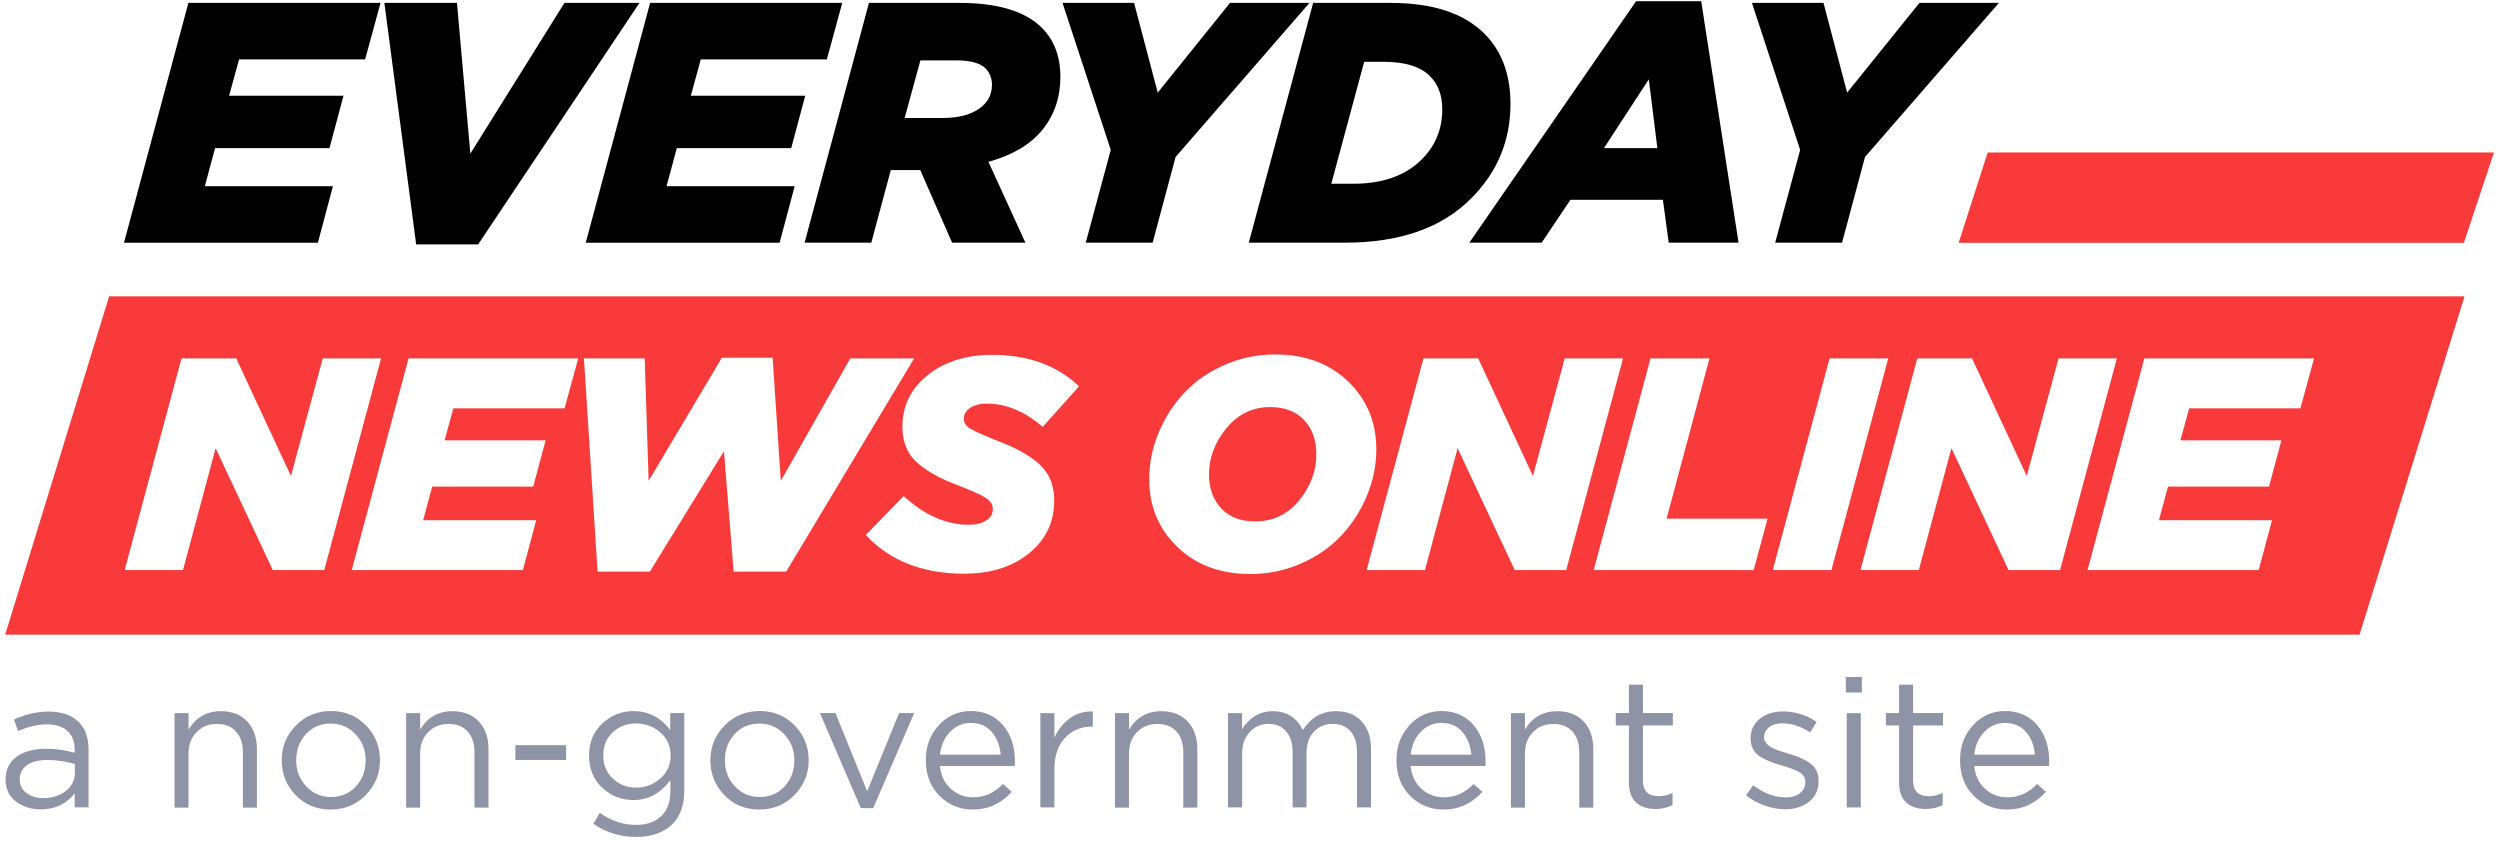
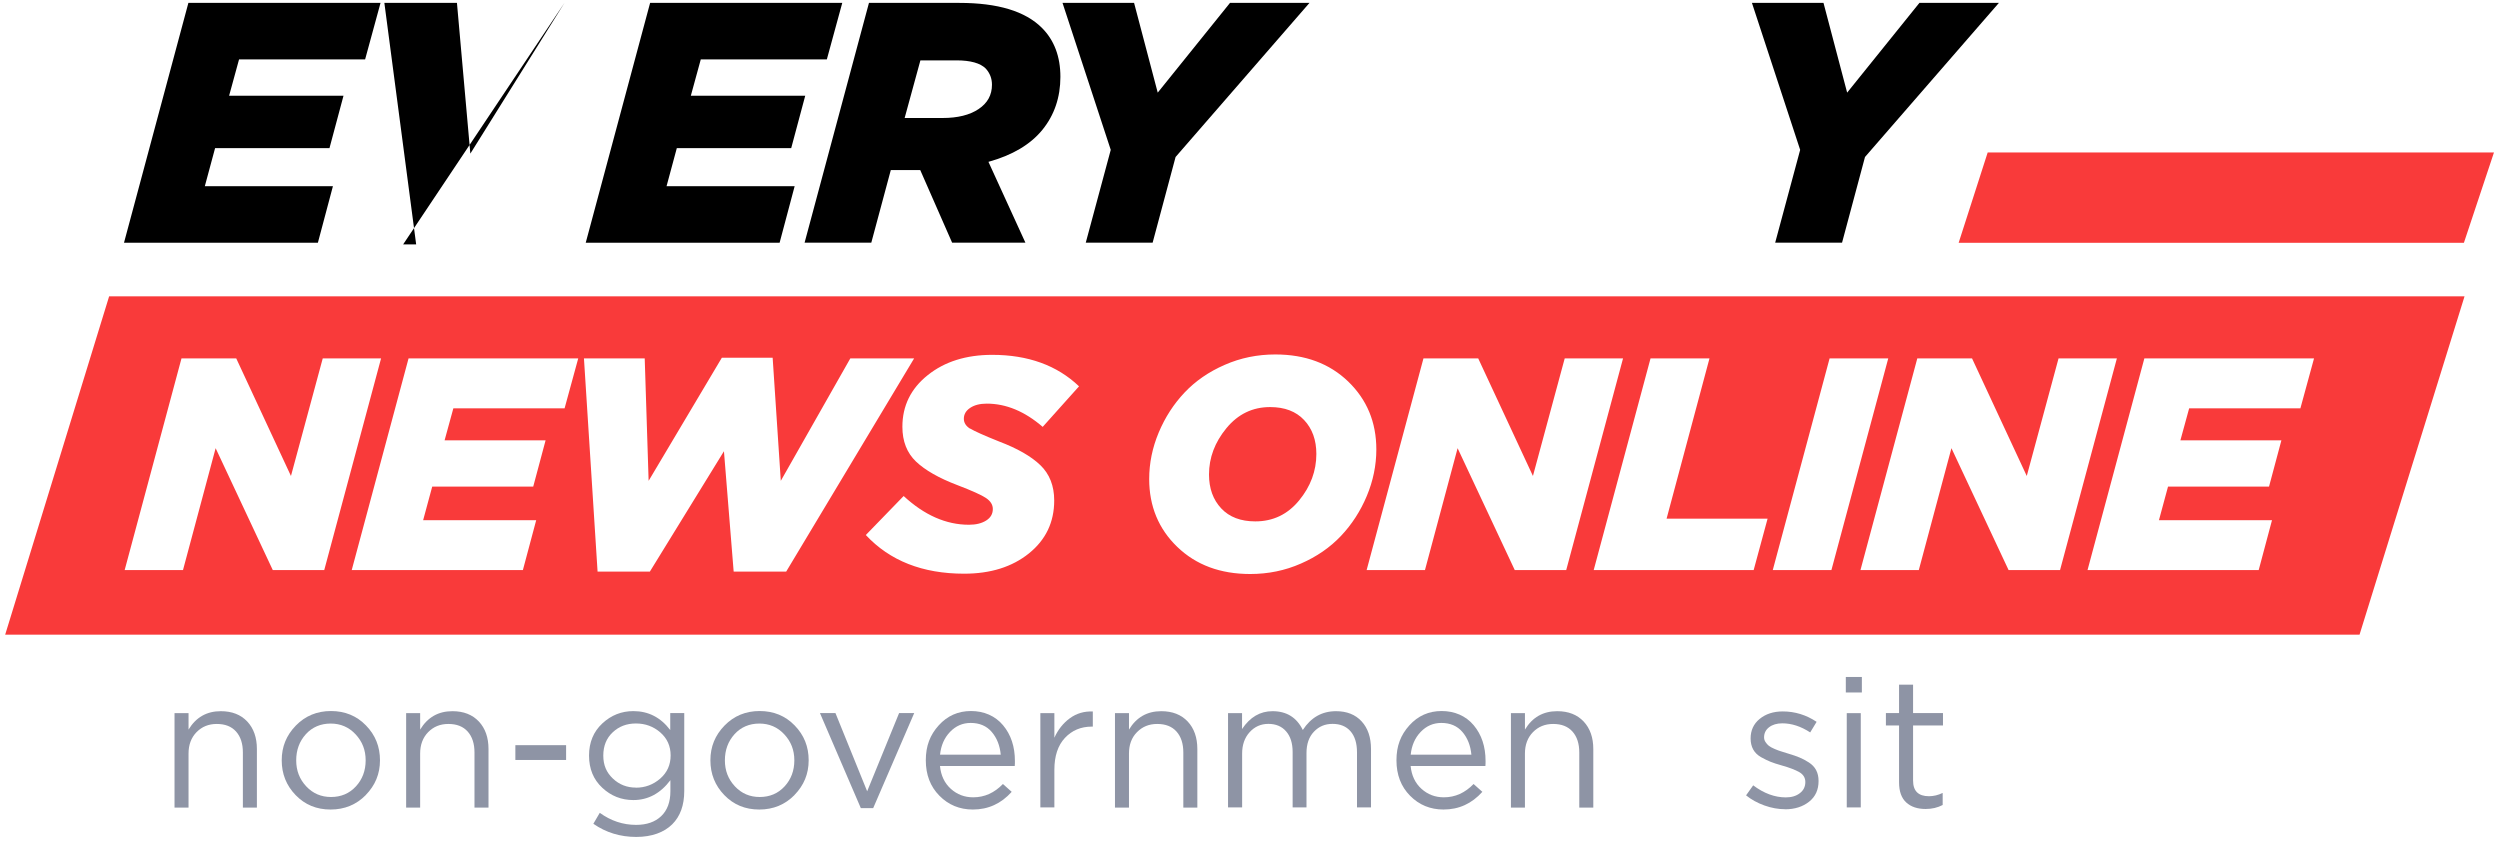
<svg xmlns="http://www.w3.org/2000/svg" id="Layer_1" viewBox="0 0 319.29 108">
  <defs>
    <style>.cls-1{fill:#8e94a5;}.cls-2{fill:#f93a3a;}</style>
  </defs>
  <polygon class="cls-2" points="253.86 19.47 250.15 31.01 314.68 31.01 318.52 19.47 253.86 19.47" />
-   <path class="cls-1" d="M5.21,103.37c-1.23,0-2.28-.33-3.17-1-.88-.67-1.33-1.6-1.33-2.8,0-1.26.47-2.23,1.4-2.91.93-.68,2.18-1.03,3.75-1.03,1.24,0,2.47.17,3.68.51v-.37c0-1.06-.31-1.86-.93-2.42-.62-.56-1.5-.84-2.63-.84s-2.4.29-3.66.86l-.54-1.47c1.49-.68,2.95-1.02,4.38-1.02,1.71,0,3,.44,3.89,1.33.84.84,1.26,2.02,1.26,3.54v7.36h-1.77v-1.79c-1.07,1.37-2.52,2.05-4.33,2.05ZM5.56,101.93c1.12,0,2.07-.3,2.84-.91.78-.61,1.16-1.38,1.16-2.33v-1.12c-1.18-.34-2.35-.51-3.52-.51-1.1,0-1.97.22-2.59.66-.62.44-.93,1.04-.93,1.81s.29,1.31.87,1.75,1.3.65,2.15.65Z" />
  <path class="cls-1" d="M22.29,103.12v-12.04h1.79v2.1c.95-1.57,2.32-2.35,4.12-2.35,1.43,0,2.55.44,3.38,1.32.82.88,1.23,2.05,1.23,3.51v7.48h-1.79v-7.04c0-1.13-.29-2.02-.87-2.67s-1.4-.97-2.46-.97-1.9.35-2.59,1.05c-.68.7-1.02,1.61-1.02,2.73v6.9h-1.79Z" />
  <path class="cls-1" d="M46.72,101.54c-1.21,1.23-2.71,1.85-4.5,1.85s-3.27-.61-4.46-1.84c-1.19-1.23-1.78-2.71-1.78-4.45s.6-3.2,1.81-4.44c1.2-1.23,2.7-1.85,4.48-1.85s3.28.61,4.47,1.84c1.2,1.23,1.79,2.71,1.79,4.45s-.61,3.2-1.82,4.44ZM42.27,101.79c1.29,0,2.35-.45,3.18-1.35s1.25-2.01,1.25-3.33-.43-2.41-1.29-3.33c-.86-.92-1.92-1.37-3.18-1.37s-2.35.45-3.17,1.36c-.82.91-1.23,2.02-1.23,3.34s.43,2.41,1.28,3.32c.85.91,1.91,1.36,3.17,1.36Z" />
  <path class="cls-1" d="M51.87,103.12v-12.04h1.79v2.1c.95-1.57,2.32-2.35,4.12-2.35,1.43,0,2.55.44,3.38,1.32.82.88,1.23,2.05,1.23,3.51v7.48h-1.79v-7.04c0-1.13-.29-2.02-.87-2.67s-1.4-.97-2.46-.97-1.9.35-2.59,1.05c-.68.7-1.02,1.61-1.02,2.73v6.9h-1.79Z" />
  <path class="cls-1" d="M65.82,97.06v-1.89h6.48v1.89h-6.48Z" />
  <path class="cls-1" d="M81.25,106.89c-2.03,0-3.86-.56-5.47-1.68l.82-1.4c1.41,1.02,2.96,1.54,4.64,1.54,1.35,0,2.42-.37,3.2-1.11.78-.74,1.18-1.8,1.18-3.18v-1.42c-1.27,1.69-2.85,2.54-4.73,2.54-1.52,0-2.85-.52-3.97-1.57-1.13-1.05-1.69-2.42-1.69-4.11s.57-3.06,1.7-4.11c1.13-1.05,2.45-1.57,3.96-1.57,1.93,0,3.49.81,4.71,2.42v-2.17h1.79v9.95c0,1.82-.51,3.24-1.54,4.26s-2.6,1.61-4.59,1.61ZM81.22,100.6c1.18,0,2.21-.39,3.1-1.16.89-.78,1.33-1.76,1.33-2.96s-.44-2.17-1.32-2.94c-.88-.76-1.91-1.14-3.11-1.14s-2.17.38-2.97,1.13-1.2,1.74-1.2,2.97.41,2.16,1.22,2.93c.82.78,1.8,1.16,2.95,1.16Z" />
  <path class="cls-1" d="M101.47,101.54c-1.21,1.23-2.71,1.85-4.5,1.85s-3.27-.61-4.46-1.84c-1.19-1.23-1.78-2.71-1.78-4.45s.6-3.2,1.81-4.44c1.2-1.23,2.7-1.85,4.48-1.85s3.28.61,4.47,1.84c1.2,1.23,1.79,2.71,1.79,4.45s-.61,3.2-1.82,4.44ZM97.02,101.79c1.29,0,2.35-.45,3.18-1.35s1.25-2.01,1.25-3.33-.43-2.41-1.29-3.33c-.86-.92-1.92-1.37-3.18-1.37s-2.35.45-3.17,1.36c-.82.91-1.23,2.02-1.23,3.34s.43,2.41,1.28,3.32c.85.91,1.91,1.36,3.17,1.36Z" />
  <path class="cls-1" d="M109.94,103.21l-5.22-12.14h1.98l4.05,9.99,4.08-9.99h1.93l-5.24,12.14h-1.58Z" />
  <path class="cls-1" d="M120.05,97.83c.12,1.23.59,2.2,1.39,2.92.8.72,1.75,1.08,2.85,1.08,1.45,0,2.71-.57,3.8-1.7l1.12,1c-1.35,1.51-3,2.26-4.96,2.26-1.69,0-3.12-.59-4.27-1.76-1.16-1.17-1.74-2.68-1.74-4.53s.55-3.24,1.65-4.46c1.1-1.22,2.48-1.83,4.12-1.83s3.09.61,4.1,1.82c1.01,1.21,1.51,2.73,1.51,4.57,0,.23,0,.44-.02.63h-9.55ZM120.05,96.38h7.76c-.11-1.16-.49-2.13-1.15-2.9-.66-.77-1.56-1.15-2.69-1.15-1.02,0-1.9.38-2.63,1.14s-1.16,1.73-1.28,2.91Z" />
  <path class="cls-1" d="M132.87,103.12v-12.04h1.79v3.14c.47-1.04,1.13-1.87,1.98-2.49.85-.62,1.83-.91,2.93-.86v1.93h-.14c-1.38,0-2.52.48-3.42,1.44-.9.96-1.35,2.32-1.35,4.08v4.8h-1.79Z" />
  <path class="cls-1" d="M142.4,103.12v-12.04h1.79v2.1c.95-1.57,2.32-2.35,4.12-2.35,1.43,0,2.55.44,3.38,1.32.82.88,1.23,2.05,1.23,3.51v7.48h-1.79v-7.04c0-1.13-.29-2.02-.87-2.67s-1.4-.97-2.46-.97-1.9.35-2.59,1.05-1.02,1.61-1.02,2.73v6.9h-1.79Z" />
  <path class="cls-1" d="M156.84,103.12v-12.04h1.79v2.03c1.01-1.52,2.31-2.28,3.89-2.28,1.8,0,3.09.8,3.87,2.4,1.04-1.6,2.45-2.4,4.24-2.4,1.38,0,2.47.43,3.27,1.3.8.87,1.2,2.05,1.2,3.54v7.45h-1.79v-7.04c0-1.16-.28-2.06-.83-2.69-.55-.63-1.32-.94-2.29-.94s-1.74.33-2.38,1c-.64.67-.95,1.58-.95,2.73v6.94h-1.77v-7.08c0-1.12-.28-2-.83-2.63-.55-.64-1.31-.96-2.27-.96s-1.76.36-2.4,1.07c-.64.71-.95,1.62-.95,2.73v6.87h-1.79Z" />
  <path class="cls-1" d="M180.16,97.83c.12,1.23.59,2.2,1.39,2.92.8.72,1.75,1.08,2.85,1.08,1.45,0,2.71-.57,3.8-1.7l1.12,1c-1.35,1.51-3,2.26-4.96,2.26-1.69,0-3.12-.59-4.27-1.76-1.16-1.17-1.74-2.68-1.74-4.53s.55-3.24,1.65-4.46c1.1-1.22,2.48-1.83,4.12-1.83s3.09.61,4.1,1.82c1.01,1.21,1.51,2.73,1.51,4.57,0,.23,0,.44-.02.63h-9.55ZM180.16,96.38h7.76c-.11-1.16-.49-2.13-1.15-2.9-.66-.77-1.56-1.15-2.69-1.15-1.02,0-1.9.38-2.63,1.14s-1.16,1.73-1.28,2.91Z" />
  <path class="cls-1" d="M192.97,103.12v-12.04h1.79v2.1c.95-1.57,2.32-2.35,4.12-2.35,1.43,0,2.55.44,3.38,1.32.82.88,1.23,2.05,1.23,3.51v7.48h-1.79v-7.04c0-1.13-.29-2.02-.87-2.67s-1.4-.97-2.46-.97-1.9.35-2.59,1.05c-.68.7-1.02,1.61-1.02,2.73v6.9h-1.79Z" />
-   <path class="cls-1" d="M211.44,103.32c-1.04,0-1.87-.27-2.48-.83s-.92-1.41-.92-2.57v-7.27h-1.68v-1.58h1.68v-3.63h1.79v3.63h3.82v1.58h-3.82v7.04c0,1.34.68,2,2.03,2,.59,0,1.17-.14,1.75-.42v1.54c-.65.34-1.37.51-2.17.51Z" />
  <path class="cls-1" d="M227.98,103.35c-.87,0-1.75-.16-2.64-.48-.89-.32-1.67-.75-2.34-1.29l.91-1.28c1.37,1.03,2.76,1.54,4.17,1.54.73,0,1.33-.18,1.79-.54.47-.36.7-.83.7-1.42,0-.54-.25-.96-.76-1.26-.51-.29-1.25-.58-2.25-.86-.61-.17-1.09-.33-1.44-.47s-.76-.34-1.21-.59c-.45-.26-.78-.58-1-.98-.22-.4-.33-.87-.33-1.41,0-1.02.38-1.86,1.15-2.49s1.75-.96,2.95-.96c1.55,0,3,.44,4.33,1.33l-.82,1.35c-1.2-.78-2.38-1.16-3.56-1.16-.7,0-1.26.17-1.69.5-.43.33-.64.77-.64,1.29,0,.22.06.42.19.61.12.19.26.34.42.47.15.12.4.26.73.4.33.14.6.24.8.3.2.06.52.16.96.3.57.17,1.05.33,1.42.49.37.15.77.36,1.19.63s.73.59.94.99.31.86.31,1.39c0,1.12-.4,2-1.21,2.64-.81.64-1.83.97-3.07.97Z" />
  <path class="cls-1" d="M235.74,88.44v-1.98h2.05v1.98h-2.05ZM235.86,103.12v-12.04h1.79v12.04h-1.79Z" />
  <path class="cls-1" d="M245.94,103.32c-1.04,0-1.87-.27-2.48-.83s-.92-1.41-.92-2.57v-7.27h-1.68v-1.58h1.68v-3.63h1.79v3.63h3.82v1.58h-3.82v7.04c0,1.34.68,2,2.03,2,.59,0,1.17-.14,1.75-.42v1.54c-.65.34-1.37.51-2.17.51Z" />
-   <path class="cls-1" d="M252.14,97.83c.12,1.23.59,2.2,1.39,2.92.8.72,1.75,1.08,2.85,1.08,1.45,0,2.71-.57,3.8-1.7l1.12,1c-1.35,1.51-3,2.26-4.96,2.26-1.69,0-3.12-.59-4.27-1.76-1.16-1.17-1.74-2.68-1.74-4.53s.55-3.24,1.65-4.46c1.1-1.22,2.48-1.83,4.12-1.83s3.09.61,4.1,1.82c1.01,1.21,1.51,2.73,1.51,4.57,0,.23,0,.44-.02.63h-9.55ZM252.14,96.38h7.76c-.11-1.16-.49-2.13-1.15-2.9-.66-.77-1.56-1.15-2.69-1.15-1.02,0-1.9.38-2.63,1.14s-1.16,1.73-1.28,2.91Z" />
  <path d="M15.84,30.99L24.06.37h24.54l-1.97,7.22h-16.1l-1.27,4.64h14.61l-1.79,6.69h-14.61l-1.31,4.86h16.36l-1.92,7.22H15.84Z" />
-   <path d="M53.15,31.21L49.09.37h9.27l1.71,19.25L72.09.37h9.58l-20.6,30.84h-7.92Z" />
+   <path d="M53.15,31.21L49.09.37h9.27l1.71,19.25L72.09.37l-20.6,30.84h-7.92Z" />
  <path d="M74.81,30.99L83.03.37h24.54l-1.97,7.22h-16.1l-1.27,4.64h14.61l-1.79,6.69h-14.61l-1.31,4.86h16.36l-1.92,7.22h-24.76Z" />
  <path d="M102.76,30.99L110.98.37h11.55c4.9,0,8.41,1.06,10.54,3.19,1.57,1.57,2.36,3.66,2.36,6.26s-.77,4.88-2.3,6.76c-1.53,1.88-3.83,3.24-6.89,4.09l4.72,10.32h-9.36l-4.07-9.27h-3.76l-2.49,9.27h-8.53ZM115.53,15.07h4.86c1.92,0,3.46-.38,4.59-1.14,1.14-.76,1.71-1.79,1.71-3.11,0-.79-.26-1.47-.79-2.06-.7-.7-1.95-1.05-3.76-1.05h-4.59l-2.01,7.35Z" />
  <path d="M138.67,30.99l3.19-11.85L135.7.37h9.14l3.02,11.46L157.09.37h10.15l-17.1,19.68-2.93,10.94h-8.53Z" />
-   <path d="M159.49,30.99L167.71.37h9.89c5.37,0,9.36,1.31,11.99,3.94,2.22,2.22,3.32,5.21,3.32,8.97,0,4.7-1.68,8.72-5.03,12.07-3.76,3.76-9.11,5.64-16.05,5.64h-12.34ZM170.03,23.47h2.8c3.76,0,6.68-1.04,8.75-3.11,1.75-1.75,2.62-3.88,2.62-6.39,0-1.78-.51-3.18-1.53-4.2-1.2-1.25-3.19-1.88-5.99-1.88h-2.45l-4.2,15.57Z" />
-   <path d="M187.66,30.99L208.96.15h8.31l4.77,30.84h-8.92l-.74-5.47h-11.81l-3.67,5.47h-9.23ZM204.85,18.92h6.82l-1.09-8.79-5.73,8.79Z" />
  <path d="M226.72,30.99l3.19-11.85L223.75.37h9.14l3.02,11.46L245.14.37h10.15l-17.1,19.68-2.93,10.94h-8.53Z" />
  <path class="cls-2" d="M13.94,37.84L.66,81.06h300.69l13.41-43.21H13.94ZM34.84,72.81l-7.3-15.57-4.17,15.57h-7.45l7.26-27.04h6.99l6.99,15.02,4.06-15.02h7.45l-7.26,27.04h-6.57ZM72.11,52.15h-14.21l-1.12,4.09h12.9l-1.58,5.91h-12.9l-1.16,4.29h14.44l-1.7,6.37h-21.86l7.26-27.04h21.67l-1.74,6.37ZM93.7,73l-1.24-15.37-9.46,15.37h-6.68l-1.74-27.23h7.76l.5,15.64,9.35-15.72h6.49l1.04,15.72,8.88-15.64h8.15l-16.34,27.23h-6.72ZM123.9,54.73c.54.33,1.78.89,3.71,1.66,2.32.88,4.07,1.88,5.25,3.01,1.18,1.13,1.78,2.64,1.78,4.52,0,2.78-1.08,5.03-3.23,6.76-2.15,1.73-4.91,2.59-8.28,2.59-5.3,0-9.49-1.65-12.55-4.94l4.83-4.98c2.65,2.45,5.43,3.67,8.34,3.67.9,0,1.63-.18,2.2-.54.57-.36.85-.85.85-1.47,0-.54-.28-1-.85-1.39-.57-.39-1.79-.94-3.67-1.66-2.37-.9-4.13-1.91-5.29-3.01-1.16-1.11-1.74-2.59-1.74-4.44,0-2.68,1.08-4.88,3.24-6.6,2.16-1.73,4.91-2.59,8.23-2.59,4.58,0,8.28,1.34,11.09,4.02l-4.64,5.18c-2.29-1.98-4.67-2.97-7.14-2.97-.88,0-1.58.18-2.12.54-.54.36-.81.82-.81,1.39,0,.52.27.94.81,1.28ZM166.14,71.98c-2.02.89-4.18,1.33-6.47,1.33-3.81,0-6.91-1.15-9.31-3.46-2.39-2.3-3.59-5.2-3.59-8.67,0-2.03.41-4.02,1.22-5.95.81-1.93,1.91-3.63,3.3-5.1,1.39-1.47,3.1-2.65,5.12-3.53,2.02-.89,4.18-1.33,6.47-1.33,3.81,0,6.91,1.15,9.31,3.46,2.39,2.31,3.59,5.2,3.59,8.67,0,2.03-.41,4.02-1.22,5.95s-1.91,3.63-3.3,5.1c-1.39,1.47-3.1,2.65-5.12,3.53ZM193.46,72.81l-7.3-15.57-4.17,15.57h-7.45l7.26-27.04h6.99l6.99,15.02,4.06-15.02h7.45l-7.26,27.04h-6.57ZM223.97,72.81h-20.43l7.26-27.04h7.53l-5.48,20.47h12.9l-1.78,6.57ZM226.41,72.81l7.26-27.04h7.49l-7.26,27.04h-7.49ZM256.53,72.81l-7.3-15.57-4.17,15.57h-7.45l7.26-27.04h6.99l6.99,15.02,4.06-15.02h7.45l-7.26,27.04h-6.57ZM293.8,52.15h-14.21l-1.12,4.09h12.9l-1.58,5.91h-12.9l-1.16,4.29h14.44l-1.7,6.37h-21.86l7.26-27.04h21.67l-1.74,6.37Z" />
  <path class="cls-2" d="M162.21,51.99c-2.24,0-4.1.9-5.58,2.7-1.48,1.8-2.22,3.77-2.22,5.91,0,1.78.52,3.22,1.56,4.33,1.04,1.11,2.49,1.66,4.35,1.66,2.27,0,4.13-.89,5.6-2.68,1.47-1.79,2.2-3.77,2.2-5.93,0-1.78-.52-3.22-1.56-4.33-1.04-1.11-2.49-1.66-4.35-1.66Z" />
</svg>